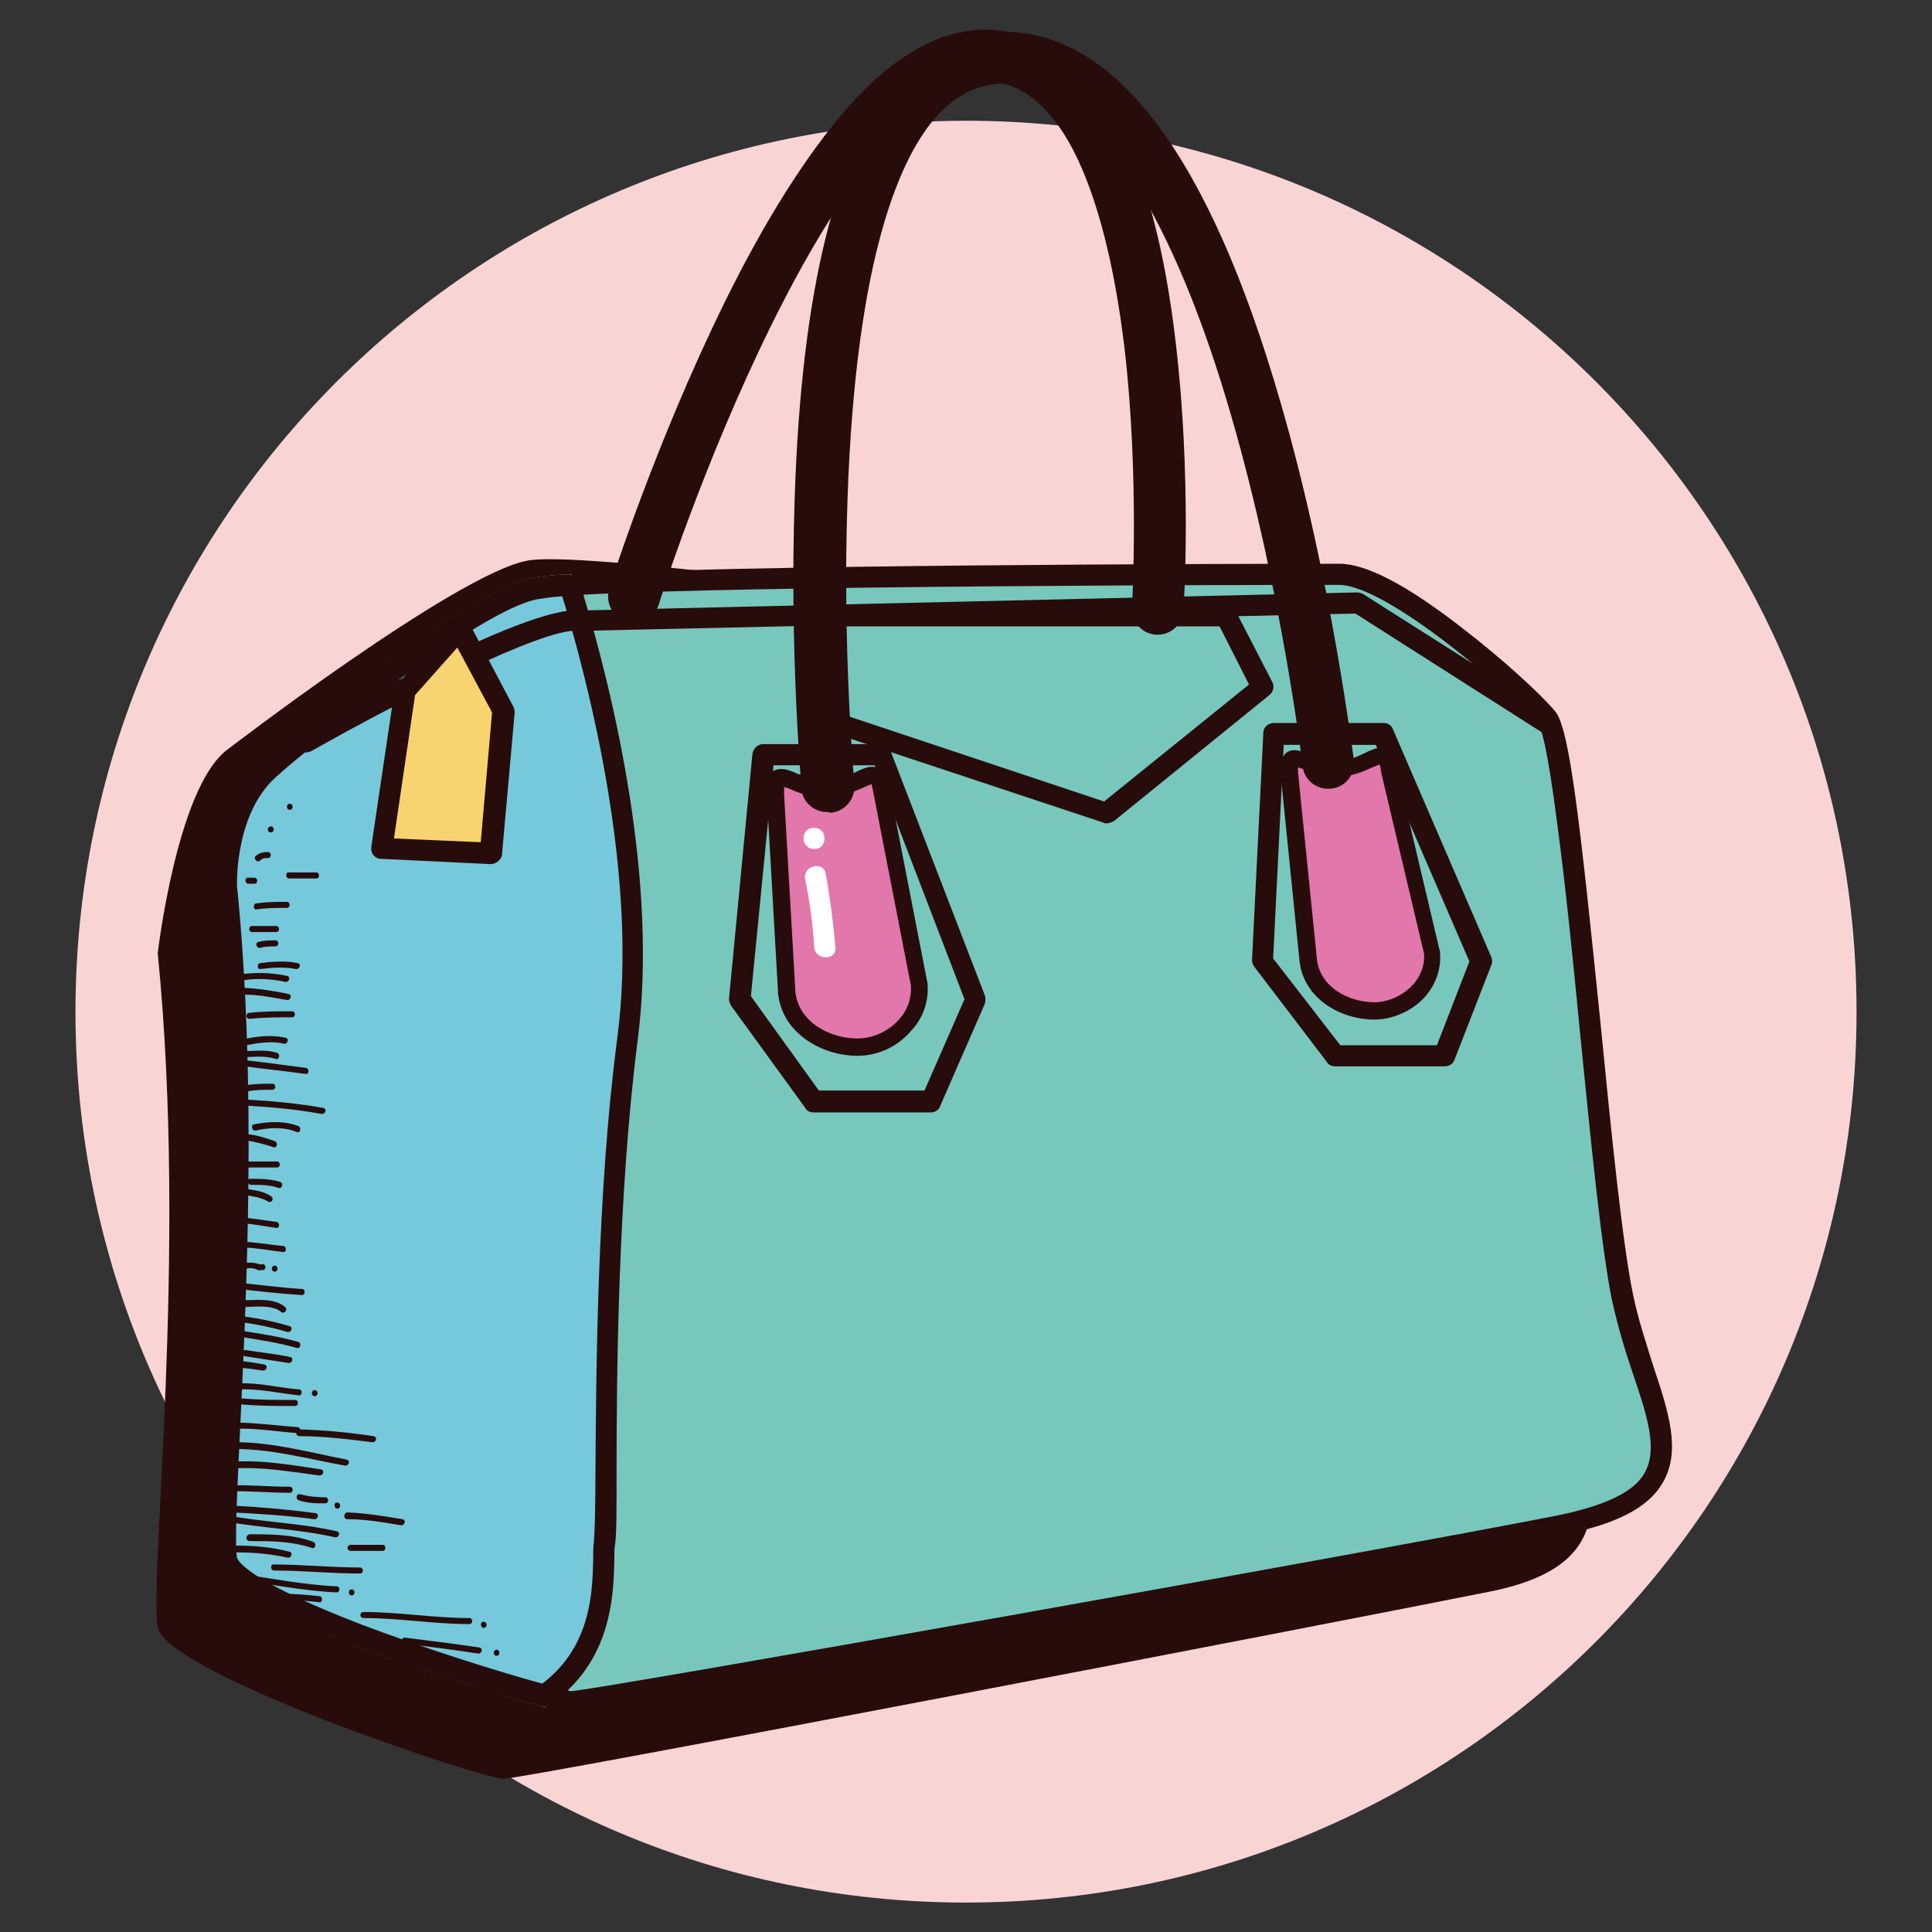
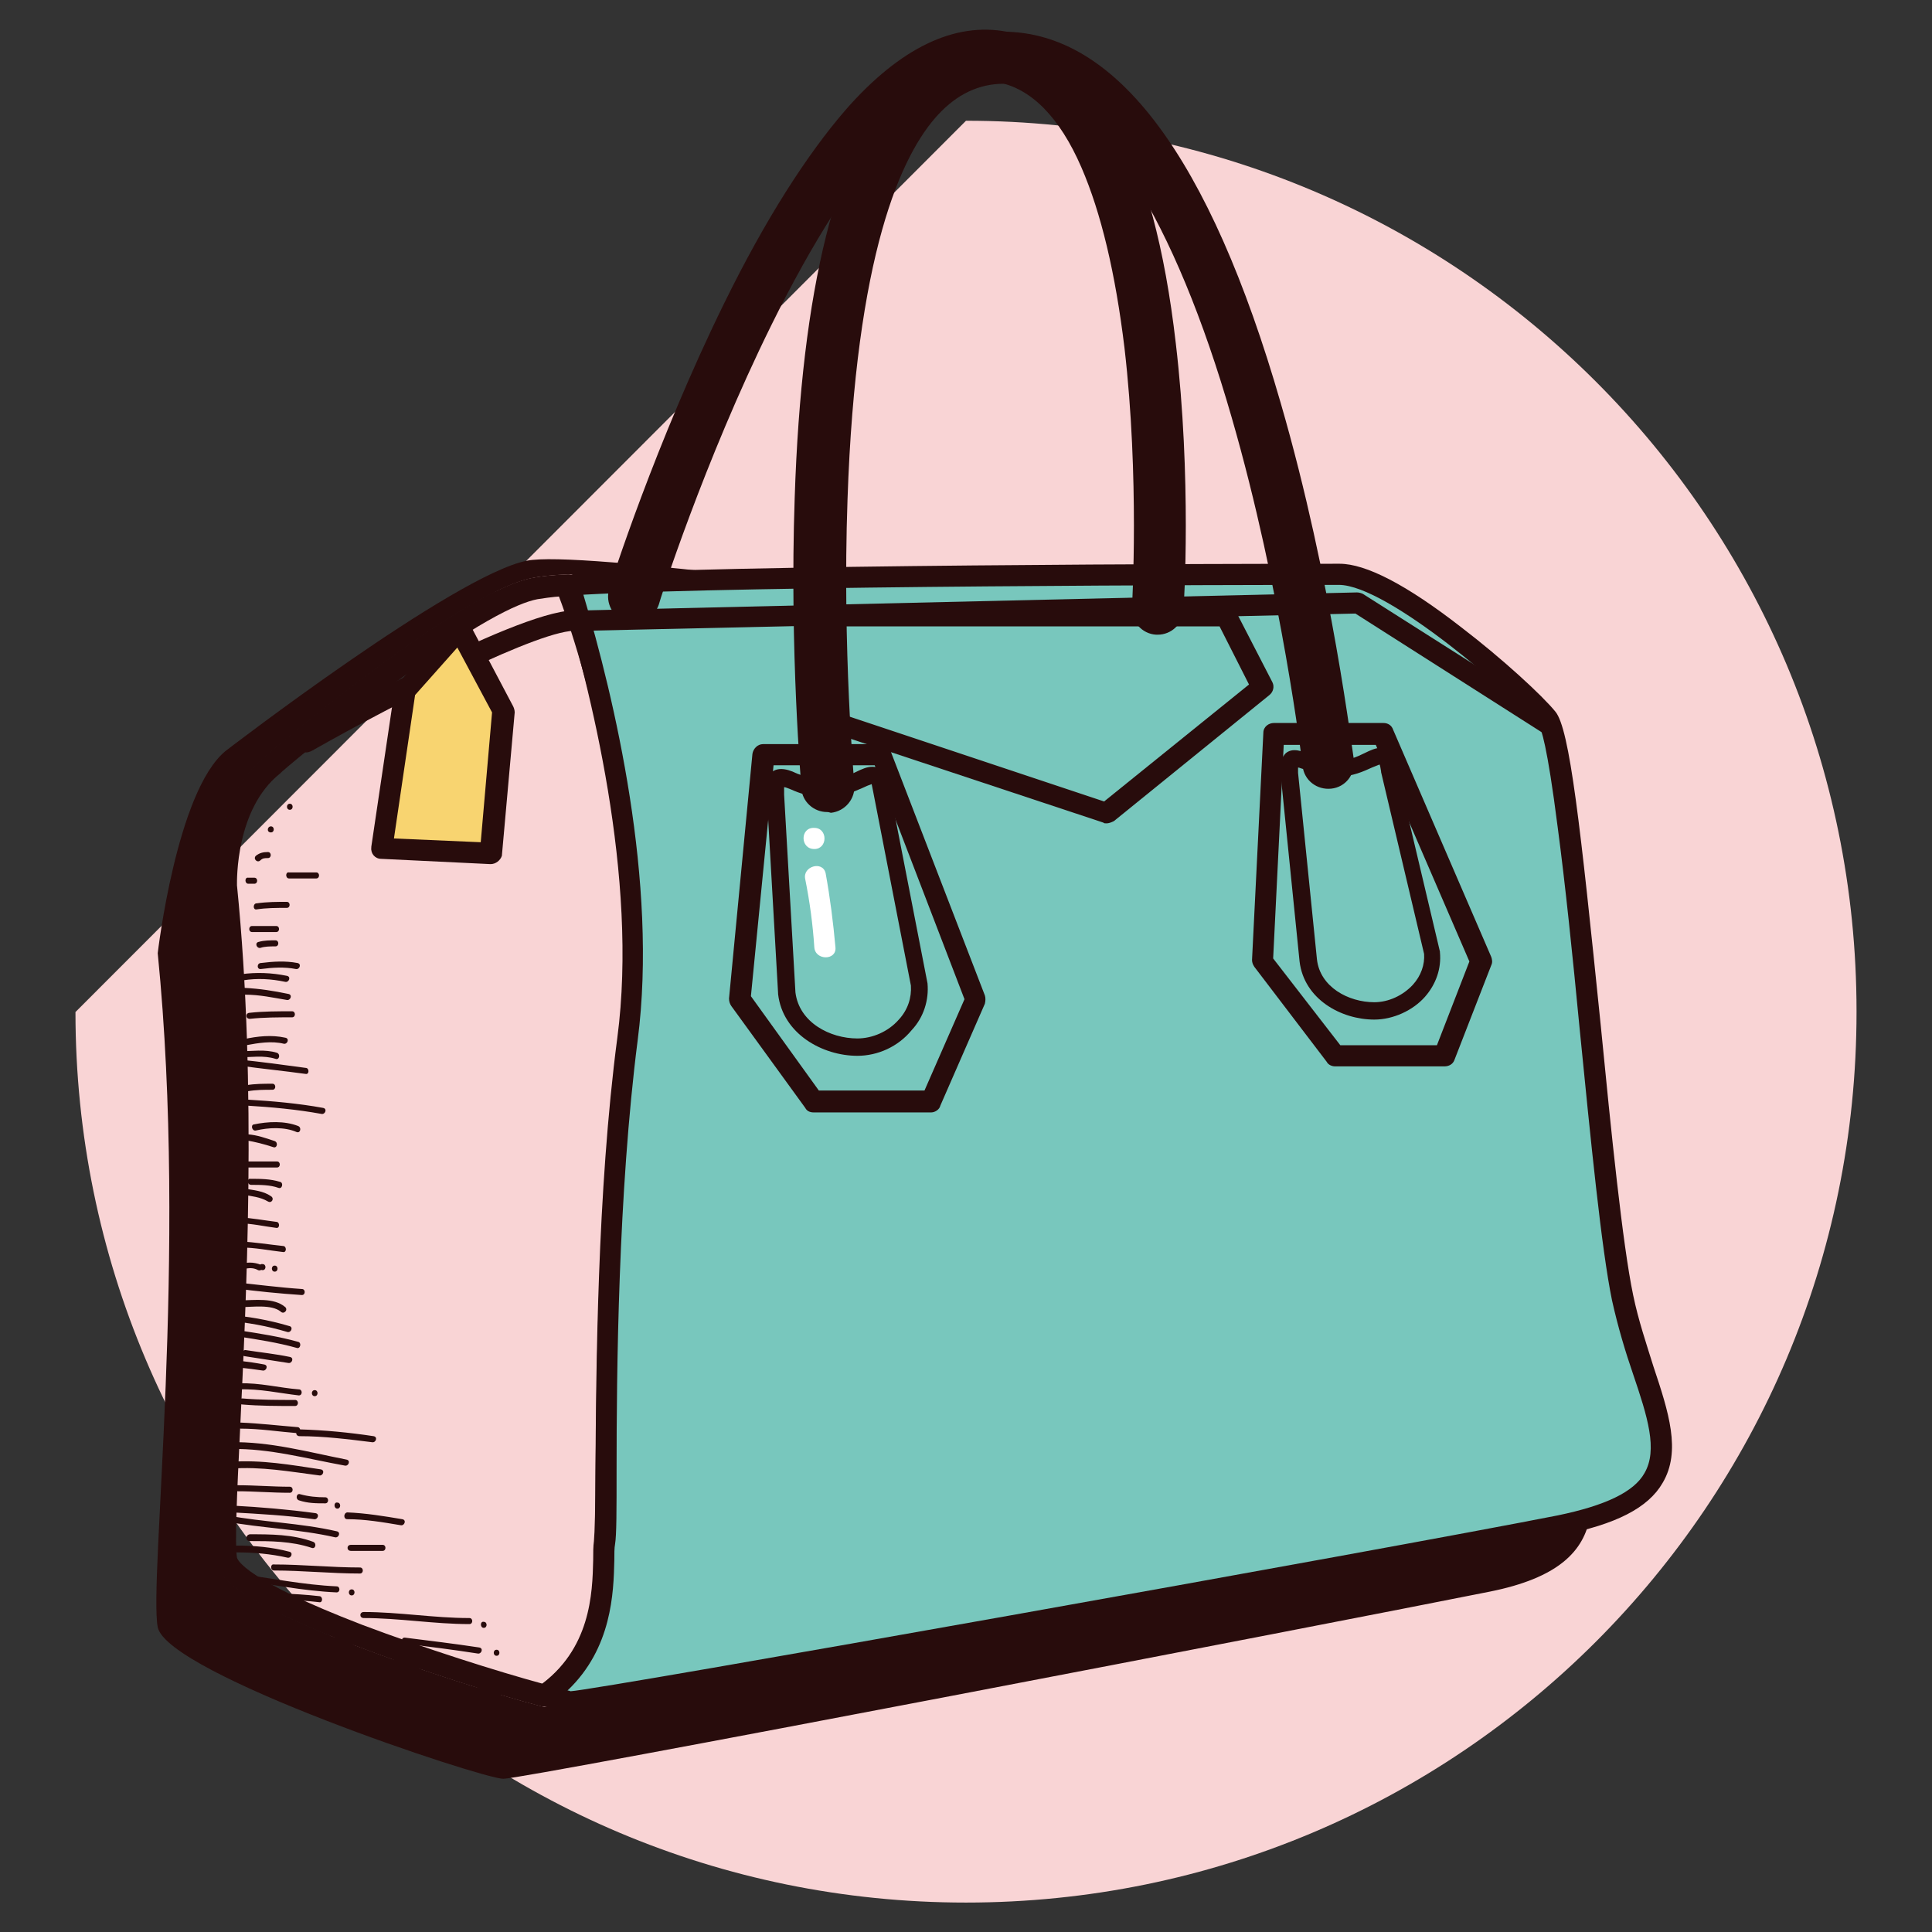
<svg xmlns="http://www.w3.org/2000/svg" version="1.1" x="0px" y="0px" viewBox="0 0 256 256" enable-background="new 0 0 256 256" xml:space="preserve">
  <rect x="0" y="0" width="256" height="256" fill="#333333" stroke="none" />
  <g>
-     <path fill="#f9d4d5" d="M10,134.1c0,65.2,52.8,118,118,118c65.2,0,118-52.8,118-118c0,0,0,0,0-0.1c0-65.2-52.8-118-118-118 C62.8,16.1,10,68.9,10,134.1z" />
+     <path fill="#f9d4d5" d="M10,134.1c0,65.2,52.8,118,118,118c65.2,0,118-52.8,118-118c0,0,0,0,0-0.1c0-65.2-52.8-118-118-118 z" />
    <path fill="#280c0c" d="M72.4,230c-0.8,0-1.4-0.6-1.4-1.4c0-0.6,0.3-1.1,0.8-1.3c6.9-3.1,6.8-11.1,6.8-16.4c0-1.3,0-2.5,0.1-3.4 c0.1-1,0.2-4.8,0.2-9.7c0.1-13.2,0.2-37.8,2.9-58.8c3.9-30.8-7.8-60.1-7.9-60.4c-0.3-0.7,0.1-1.5,0.8-1.8c0.7-0.3,1.5,0.1,1.8,0.8 c0.1,0.3,3.1,7.6,5.6,19c2.3,10.5,4.6,26.4,2.5,42.9c-2.6,20.8-2.8,45.3-2.8,58.4c0,5.5,0,8.8-0.2,10c-0.1,0.7-0.1,1.7-0.1,3 c0,5.7,0,15.2-8.5,19C72.7,230,72.6,230,72.4,230z" />
-     <path fill="#75c9db" d="M80.1,204.4c0.5-3.9-0.6-38.5,3-66.8c2.8-21.5-3.6-46.8-7.7-60.1c-2.2,0.1-3.8,0.3-4.7,0.5 C61.2,80,36,101.4,36,101.4c-6.5,5.3-6,16-6,16c4,40.1-1.2,83.1,0,89.3c1,5.3,31.5,15.2,42.1,18C81.2,218.3,79.6,207.8,80.1,204.4z " />
    <path fill="#280c0c" d="M72.1,226.1c-0.1,0-0.2,0-0.4,0c-5.8-1.5-16.2-4.8-24.8-8.1c-17.5-6.7-18.1-9.8-18.3-11 c-0.4-2.2-0.1-8.3,0.3-17.4c2.3-45.5,0.6-62.1-0.4-72.1c0,0,0,0,0-0.1c0-0.5-0.5-11.4,6.5-17.1c1-0.9,25.5-21.7,35.4-23.7 c0.9-0.2,2.5-0.4,4.9-0.5c0.6,0,1.2,0.4,1.4,1c4.1,13.3,10.6,38.9,7.7,60.7c-2.6,20.3-2.8,44.2-2.8,57c0,5.4,0,8.6-0.2,9.8 c-0.1,0.5-0.1,1.3-0.1,2.2c-0.1,4.7-0.4,13.4-8.5,19C72.7,226,72.4,226.1,72.1,226.1z M31.4,117.3c2.7,26.8,1.2,55.4,0.4,72.4 c-0.4,8.3-0.7,14.8-0.4,16.7c0.1,0.3,1,2.9,16.6,8.9c8.2,3.1,18,6.2,23.9,7.8c6.5-4.9,6.7-12.1,6.8-16.5c0-1,0-1.8,0.1-2.5 c0.1-1,0.2-4.7,0.2-9.4c0.1-12.9,0.2-36.8,2.9-57.3c2.7-20.7-3.3-45.1-7.3-58.4c-1.6,0.1-2.7,0.3-3.4,0.4 c-2.6,0.5-8.2,3.1-20.4,12.2c-7.4,5.5-13.7,10.8-13.7,10.9C31.2,107.2,31.4,116.7,31.4,117.3z" />
    <path fill="#78c7bd" d="M215,171.9c-3.2-15.6-6.8-72.8-10-76.7c-3.2-3.9-20.4-19.1-27.6-19.1c-6.5,0-80.9,0-102,1.4 c4.1,13.3,10.5,38.6,7.7,60.1c-3.7,28.3-2.5,62.9-3,66.8c-0.5,3.4,1.1,13.9-8,20.3c1.8,0.5,3.1,0.7,3.5,0.7 c2.8,0,109.5-19.1,131-23.4C228.2,197.8,218.2,187.5,215,171.9L215,171.9z" />
    <path fill="#280c0c" d="M206.6,202.1c-21.6,4.3-128.2,23.4-131,23.4c-0.3,0-0.9-0.1-1.7-0.3c-0.3,0.2-0.6,0.5-0.9,0.7 c-0.3,0.2-0.8,0.3-1.2,0.2c-5.8-1.5-16.2-4.8-24.8-8.1c-17.5-6.7-18.1-9.8-18.3-11c-0.4-2.2-0.1-8.3,0.3-17.4 c2.3-45.5,0.6-62.1-0.4-72.1c0,0,0,0,0-0.1c0-0.5-0.5-11.4,6.5-17.1c1-0.9,25.5-21.7,35.4-23.7c0.9-0.2,2.5-0.4,4.9-0.5 c0.6,0,1.2,0.4,1.4,1l0.1,0.3c5.7-0.3,14.3-0.6,24.3-0.8c-15.2-1.8-28-3-31.4-2.3c-9.6,1.9-39.9,25.2-39.9,25.2 c-6.5,5.3-9,26.8-9,26.8c4,40.1-1.2,83.1,0,89.3c1.2,6.2,43,20.1,45.8,20.1c2.8,0,109.2-20.5,130.7-24.8c9-1.8,12.5-5.3,13.3-10 C209.5,201.4,208.1,201.8,206.6,202.1L206.6,202.1z" />
    <path fill="#280c0c" d="M75.6,226.8c-0.2,0-0.8,0-3.8-0.8c-0.7-0.2-1.2-1-1-1.7c0.1-0.3,0.3-0.6,0.5-0.8c7-4.9,7.2-12.4,7.3-16.8 c0-1,0-1.8,0.1-2.5c0.1-1,0.2-4.7,0.2-9.4c0.1-12.9,0.2-36.8,2.9-57.3c2.8-21.2-3.6-46.4-7.6-59.5c-0.2-0.7,0.2-1.5,0.9-1.7 c0.1,0,0.2-0.1,0.3-0.1c20.1-1.4,88.5-1.5,102.1-1.5c3.5,0,8.9,2.8,16.1,8.4c5.5,4.2,10.8,9.1,12.5,11.2c1.9,2.3,3.3,15,6,41.5 c1.4,14.3,2.9,29.1,4.3,35.8c0.7,3.4,1.8,6.6,2.7,9.5c2,6,3.7,11.2,1.2,15.4c-1.9,3.3-6.2,5.5-13.4,6.9 C186.1,207.5,78.7,226.8,75.6,226.8L75.6,226.8z M75.2,224c0.2,0,0.4,0.1,0.4,0.1c3.7-0.2,108.5-18.9,130.8-23.3 c6.3-1.3,10.1-3.1,11.5-5.6c1.8-3.1,0.4-7.5-1.5-13.1c-1-2.9-2-6.2-2.8-9.8c-1.4-6.8-2.8-21-4.3-36.1c-0.9-9.4-1.9-19.1-2.9-26.6 c-1.4-11-2.2-13.1-2.5-13.5c-3.2-3.9-20-18.6-26.5-18.6c-13.1,0-78.2,0.1-100.1,1.3c4.1,13.7,9.9,38.1,7.2,59 c-2.6,20.3-2.8,44.2-2.8,57c0,5.4,0,8.6-0.2,9.8c-0.1,0.5-0.1,1.3-0.1,2.2C81.3,211,81.1,218.4,75.2,224z" />
    <path fill="#280c0c" d="M40.6,99.7c-0.8,0-1.4-0.6-1.4-1.4c0-0.5,0.3-1,0.7-1.2c3-1.7,29.8-16.9,36.8-16.2l103.1-2.4 c0.3,0,0.6,0.1,0.8,0.2l25.2,16c0.7,0.4,0.9,1.3,0.5,1.9c-0.4,0.7-1.3,0.9-1.9,0.5c0,0,0,0,0,0l-24.8-15.8L76.7,83.6 c-0.1,0-0.1,0-0.2,0c-4.4-0.5-23.9,9.5-35.2,15.9C41.1,99.6,40.8,99.7,40.6,99.7L40.6,99.7z" />
    <path fill="#f8d470" d="M61,83.4l-7.3,8.1l-3.1,20.9l14.4,0.7l1.7-19L61,83.4z" />
    <path fill="#280c0c" d="M65,114.5C65,114.5,65,114.5,65,114.5l-14.5-0.7c-0.8,0-1.4-0.7-1.3-1.5c0,0,0-0.1,0-0.1l3.1-20.9 c0-0.3,0.2-0.5,0.4-0.7l7.3-8.1c0.5-0.6,1.4-0.6,2-0.1c0.1,0.1,0.2,0.2,0.3,0.4l5.7,10.8c0.1,0.2,0.2,0.5,0.2,0.8l-1.7,19 C66.3,114,65.7,114.5,65,114.5z M52.2,111.1l11.5,0.5l1.5-17.2l-4.6-8.6L55,92.1L52.2,111.1L52.2,111.1z M153.4,84.1 c-0.1,0-0.1,0-0.2,0c-1.9-0.1-3.4-1.8-3.2-3.7c0-0.2,1-17.1-1-34.3c-1.2-9.9-3.1-17.9-5.7-23.9c-2.9-6.7-6.7-10.5-11.1-11.3 c-8.3-1.6-19,9.9-30,32.2c-8.9,18-14.9,36.8-14.9,37c-0.6,1.8-2.5,2.8-4.3,2.3c-1.8-0.6-2.8-2.5-2.3-4.3c0.2-0.8,6.2-19.5,15.3-38 c5.4-11,10.9-19.6,16.1-25.6c7.2-8.2,14.4-11.6,21.3-10.3c11.9,2.2,19.5,16.1,22.4,41.3c2.1,17.8,1.1,34.7,1,35.4 C156.7,82.7,155.2,84.1,153.4,84.1z M123.4,147.4h-15.6c-0.5,0-0.9-0.2-1.1-0.6l-9.8-13.5c-0.2-0.3-0.3-0.6-0.3-1l3.1-32.4 c0.1-0.7,0.7-1.3,1.4-1.3h15.6c0.6,0,1.1,0.4,1.3,0.9l12.5,32.4c0.1,0.3,0.1,0.7,0,1.1l-5.9,13.5 C124.5,147,123.9,147.4,123.4,147.4z M108.5,144.5h14l5.3-12.1l-11.9-31h-13.4L99.5,132L108.5,144.5z M191.4,141.3h-14.5 c-0.4,0-0.9-0.2-1.1-0.6l-9.6-12.6c-0.2-0.3-0.3-0.6-0.3-0.9l1.5-30.1c0-0.8,0.7-1.3,1.4-1.3h14.5c0.6,0,1.1,0.3,1.3,0.9l13,30.1 c0.1,0.3,0.2,0.7,0,1.1l-4.9,12.6C192.5,141,192,141.3,191.4,141.3L191.4,141.3z M177.6,138.5h12.8l4.3-11.1l-12.4-28.7h-12.2 l-1.4,28.3L177.6,138.5L177.6,138.5z" />
    <path fill="#280c0c" d="M146.6,109.1c-0.2,0-0.3,0-0.4-0.1l-39.5-13.1c-0.6-0.2-1-0.7-1-1.3V81.5c0-0.8,0.6-1.4,1.4-1.4h55.3 c0.5,0,1,0.3,1.3,0.8l4.9,9.5c0.3,0.6,0.1,1.3-0.4,1.7l-20.6,16.7C147.2,109,146.9,109.1,146.6,109.1L146.6,109.1z M108.5,93.6 l37.8,12.6l19.2-15.5l-3.9-7.7h-53V93.6z" />
-     <path fill="#e277ab" d="M113.6,138.8c-4.5,0-8.9-2.7-9.3-7.2l-1.5-26.3c-0.5-4.5,2.3-0.7,6.8-0.7s6.8-4.2,7.3,0.3l5,25.7 C122.3,135,118.1,138.8,113.6,138.8z" />
    <path fill="#280c0c" d="M113.6,139.9c-4.6,0-9.9-2.9-10.5-8.2l0-0.1l-1.5-26.3c-0.2-1.4,0-2.3,0.5-2.8c0.2-0.3,0.7-0.6,1.4-0.6 c0.6,0,1.3,0.2,2.1,0.6c1.1,0.4,2.4,0.9,3.9,0.9c1.5,0,2.8-0.6,3.9-1.1c0.8-0.4,1.5-0.7,2.2-0.7c2,0,2.2,2.2,2.3,3l5,25.7l0,0 c0.2,2.2-0.5,4.5-2.1,6.2C119,138.7,116.3,139.9,113.6,139.9z M105.4,131.5c0.5,4,4.6,6.1,8.2,6.1c2,0,4.1-0.9,5.5-2.5 c1.2-1.3,1.7-2.9,1.6-4.5l-5-25.7l0,0c-0.1-0.6-0.2-0.9-0.2-1c-0.3,0.1-0.8,0.3-1.2,0.5c-1.2,0.5-2.8,1.3-4.8,1.3 c-1.9,0-3.6-0.6-4.7-1.1c-0.3-0.1-0.7-0.3-0.9-0.3c0,0.2,0,0.5,0,0.9l0,0.1L105.4,131.5z" />
-     <path fill="#e277ab" d="M182.1,134c-4.2,0-8.3-2.6-8.8-6.7l-2.5-24.7c-0.5-4.2,2.2-0.6,6.3-0.6c4.2,0,6.4-3.9,6.9,0.3l5.7,24.1 C190.2,130.4,186.3,134,182.1,134L182.1,134z" />
    <path fill="#280c0c" d="M182.1,135.1c-4.4,0-9.3-2.7-9.9-7.7l-2.5-24.7c-0.1-1-0.1-2,0.5-2.7c0.2-0.3,0.7-0.6,1.3-0.6 c0.6,0,1.2,0.2,2,0.5c1,0.4,2.3,0.9,3.7,0.9c1.4,0,2.6-0.5,3.6-1c0.8-0.4,1.5-0.7,2.1-0.7c1.9,0,2.2,2.1,2.2,2.9l5.7,24.1l0,0.1 c0.2,2.1-0.5,4.2-2,5.9C187.2,133.9,184.6,135.1,182.1,135.1z M172,101.7c0,0.2,0,0.4,0,0.7l2.5,24.7c0.4,3.7,4.2,5.7,7.6,5.7 c1.9,0,3.8-0.9,5.1-2.3c1.1-1.2,1.6-2.7,1.5-4.1l-5.7-24.1l0-0.1c-0.1-0.5-0.1-0.7-0.2-0.9c-0.3,0.1-0.7,0.3-1,0.4 c-1.1,0.5-2.6,1.2-4.5,1.2c-1.8,0-3.4-0.6-4.5-1C172.5,101.9,172.2,101.7,172,101.7L172,101.7z" />
    <path fill="#280c0c" d="M109.6,107.6c-1.8,0-3.3-1.4-3.4-3.1c0-0.2-1.6-18.2-0.9-38.5c0.9-27.8,5.6-46.4,13.8-55.4 c3.9-4.2,8.5-6.4,13.8-6.4c15,0,27.4,16.6,36.8,49.2c6.8,23.4,9.6,47,9.7,47.3c0.2,1.9-1.1,3.6-3,3.8c-1.9,0.2-3.6-1.1-3.8-3 c0-0.2-2.8-23.4-9.4-46.2c-3.8-13.2-8.2-23.7-12.9-31.2c-5.4-8.6-11.2-13-17.3-13c-3.3,0-6.2,1.4-8.7,4.1c-4.9,5.3-10.9,18.5-12,51 c-0.7,19.9,0.9,37.5,0.9,37.7c0.2,1.9-1.2,3.6-3.1,3.8C109.8,107.6,109.7,107.6,109.6,107.6L109.6,107.6z" />
    <path fill="#ffffff" d="M107.9,112.5c1.8,0,1.8-2.8,0-2.8C106,109.6,106,112.5,107.9,112.5z" />
    <path fill="#ffffff" d="M106.7,116.5c0.6,3,1,6,1.2,9c0.1,1.8,3,1.8,2.8,0c-0.3-3.3-0.7-6.5-1.3-9.8 C109,114,106.3,114.8,106.7,116.5z" />
    <path fill="#280c0c" d="M34.6,128.4c1.5-0.2,3.1-0.3,4.6,0c0.5,0.1,0.8-0.7,0.2-0.8c-1.6-0.3-3.2-0.2-4.8,0 C34,127.6,34,128.5,34.6,128.4z M32.2,129.9c1.9-0.3,3.7-0.2,5.6,0.2c0.5,0.1,0.8-0.7,0.2-0.8c-2-0.4-4-0.5-6.1-0.2 C31.5,129.2,31.7,130,32.2,129.9z M32.5,131.8c1.9,0,3.7,0.4,5.5,0.7c0.5,0.1,0.8-0.7,0.2-0.8c-1.9-0.4-3.8-0.7-5.8-0.8 C32,130.9,32,131.8,32.5,131.8z M33.1,135c1.9-0.2,3.8-0.2,5.6-0.2c0.5,0,0.5-0.8,0-0.8c-1.9,0-3.8,0-5.6,0.2 C32.5,134.2,32.5,135,33.1,135z M32.6,138.5c1.6-0.3,3.4-0.6,5-0.2c0.5,0.1,0.8-0.7,0.2-0.8c-1.8-0.4-3.7-0.2-5.5,0.2 C31.9,137.8,32.1,138.6,32.6,138.5z M31.7,140.1c1.6,0,3.2-0.3,4.8,0.2c0.5,0.2,0.7-0.6,0.2-0.8c-1.6-0.5-3.3-0.2-5-0.2 C31.2,139.2,31.2,140.1,31.7,140.1z M31.7,141.2c2.9,0.4,5.9,0.7,8.8,1.1c0.5,0.1,0.5-0.8,0-0.8c-2.9-0.4-5.9-0.8-8.8-1.1 C31.2,140.3,31.2,141.1,31.7,141.2z M32.8,144.6c1.1-0.2,2.2-0.2,3.3-0.2c0.5,0,0.5-0.8,0-0.8c-1.2,0-2.3,0-3.5,0.2 C32,143.8,32.3,144.6,32.8,144.6z M32.7,146.5c3.3,0.2,6.6,0.5,9.9,1.1c0.5,0.1,0.8-0.7,0.2-0.8c-3.3-0.6-6.7-0.9-10.1-1.1 C32.1,145.6,32.1,146.4,32.7,146.5z M33.9,149.8c1.7-0.4,3.8-0.5,5.4,0.2c0.5,0.2,0.7-0.6,0.2-0.8c-1.8-0.7-4-0.6-5.9-0.2 C33.2,149.1,33.4,149.9,33.9,149.8z M32.6,151.1c1.2,0.2,2.4,0.5,3.6,0.9c0.5,0.2,0.7-0.6,0.2-0.8c-1.2-0.4-2.3-0.8-3.6-0.9 C32.3,150.2,32,151.1,32.6,151.1z M29.9,154.7h6.8c0.5,0,0.5-0.8,0-0.8h-6.8C29.3,153.9,29.3,154.7,29.9,154.7z M33.3,157 c1.2,0,2.5,0,3.6,0.4c0.5,0.2,0.7-0.7,0.2-0.8c-1.3-0.4-2.6-0.4-3.9-0.4C32.7,156.1,32.7,157,33.3,157z M32.2,158.3 c1.1,0.2,2.3,0.3,3.3,0.9c0.5,0.3,0.9-0.4,0.4-0.7c-1-0.7-2.3-0.8-3.5-1C31.9,157.4,31.7,158.2,32.2,158.3z M31.7,162.1 c1.6,0,3.3,0.4,4.9,0.6c0.5,0.1,0.5-0.8,0-0.8c-1.6-0.2-3.2-0.5-4.9-0.6C31.2,161.2,31.2,162.1,31.7,162.1z M31.9,165.3 c1.9,0,3.8,0.4,5.6,0.6c0.5,0.1,0.5-0.8,0-0.8c-1.9-0.2-3.7-0.5-5.6-0.6C31.4,164.4,31.4,165.3,31.9,165.3z M31.9,168.3 c0.8-0.3,1.6-0.4,2.3,0c0.5,0.2,0.9-0.5,0.4-0.7c-1-0.4-2-0.4-3,0C31.1,167.6,31.3,168.5,31.9,168.3z M31,170.7c3,0.4,6,0.7,9,0.9 c0.5,0,0.5-0.8,0-0.8c-3-0.2-6-0.6-9-0.9C30.5,169.8,30.5,170.7,31,170.7z M31.9,173.2c1.5,0,4.1-0.4,5.3,0.6 c0.4,0.4,1-0.2,0.6-0.6c-1.5-1.3-4.1-0.9-5.9-0.9C31.4,172.3,31.4,173.2,31.9,173.2z M29.9,175c2.8,0.2,5.5,0.7,8.2,1.5 c0.5,0.1,0.8-0.7,0.2-0.8c-2.7-0.8-5.5-1.3-8.4-1.5C29.3,174.2,29.3,175,29.9,175z M31.6,177.1c2.6,0.4,5.2,0.8,7.7,1.5 c0.5,0.2,0.7-0.7,0.2-0.8c-2.5-0.7-5.1-1.1-7.7-1.5C31.3,176.2,31.1,177,31.6,177.1z M28.7,180.9c2,0.2,4.1,0.4,6.1,0.7 c0.5,0.1,0.8-0.7,0.2-0.8c-2.1-0.4-4.2-0.6-6.3-0.8C28.2,180,28.2,180.8,28.7,180.9z M32.4,179.7c1.9,0.3,3.9,0.6,5.8,0.9 c0.5,0.1,0.8-0.7,0.2-0.8c-1.9-0.4-3.9-0.6-5.8-0.9C32.1,178.8,31.8,179.6,32.4,179.7z M32.1,186.1c2.3,0.2,4.6,0.2,7,0.2 c0.5,0,0.5-0.8,0-0.8c-2.3,0-4.6,0-7-0.2C31.6,185.3,31.6,186.1,32.1,186.1z M31.9,189.3c2.5,0,5,0.4,7.5,0.6c0.5,0,0.5-0.8,0-0.8 c-2.5-0.2-5-0.5-7.5-0.6C31.4,188.5,31.4,189.3,31.9,189.3z M30.6,192c5.1-0.1,10.1,1.3,15.1,2.2c0.5,0.1,0.8-0.7,0.2-0.8 c-5.1-1-10.1-2.4-15.4-2.3C30.1,191.1,30.1,192,30.6,192L30.6,192z M30.6,194.6c4-0.3,7.8,0.4,11.7,0.9c0.5,0.1,0.8-0.7,0.2-0.8 c-4-0.6-7.9-1.3-12-1C30.1,193.8,30.1,194.7,30.6,194.6z M31.7,184.1c2.7-0.1,5.3,0.5,7.9,0.8c0.5,0,0.5-0.8,0-0.8 c-2.6-0.2-5.2-0.9-7.9-0.8C31.2,183.3,31.2,184.1,31.7,184.1z M31.4,197.6c2.3,0,4.6,0.2,7,0.2c0.5,0,0.5-0.8,0-0.8 c-2.3,0-4.6-0.2-7-0.2C30.8,196.8,30.8,197.6,31.4,197.6z M30.8,200.4c3.6,0.2,7.2,0.4,10.8,0.9c0.5,0.1,0.8-0.7,0.2-0.8 c-3.7-0.5-7.3-0.8-11-1C30.3,199.6,30.3,200.4,30.8,200.4z M29.9,201.6c4.8,0.9,9.7,1,14.5,2.1c0.5,0.1,0.8-0.7,0.2-0.8 c-4.8-1.1-9.7-1.2-14.5-2.1C29.6,200.6,29.4,201.5,29.9,201.6z M33.1,204.2c2.7,0,5.5,0,8.2,0.9c0.5,0.2,0.7-0.6,0.2-0.8 c-2.7-1-5.6-1-8.4-1C32.5,203.4,32.5,204.2,33.1,204.2z M31.4,205.7c2.2,0,4.5,0.2,6.7,0.7c0.5,0.1,0.8-0.7,0.2-0.8 c-2.3-0.6-4.6-0.8-6.9-0.8C30.8,204.9,30.8,205.7,31.4,205.7z M32.9,213.1c3.2,0.4,6.3,1.3,9.5,2.1c0.5,0.1,0.8-0.7,0.2-0.8 c-3.2-0.8-6.4-1.7-9.7-2.1C32.3,212.1,32.3,213,32.9,213.1z M34.5,125.6c0.6-0.2,1.3-0.2,2-0.2c0.5,0,0.5-0.8,0-0.8 c-0.7,0-1.5,0-2.2,0.2C33.7,124.9,34,125.7,34.5,125.6z M33.4,123.5h3.2c0.5,0,0.5-0.8,0-0.8h-3.2 C32.9,122.7,32.9,123.5,33.4,123.5z M34,120.5c1.3-0.2,2.6-0.2,4-0.2c0.5,0,0.5-0.8,0-0.8c-1.3,0-2.6,0-4,0.2 C33.5,119.7,33.5,120.6,34,120.5z M38.3,116.4h3.6c0.5,0,0.5-0.8,0-0.8h-3.6C37.8,115.5,37.8,116.4,38.3,116.4z M32.9,117.1h0.8 c0.5,0,0.5-0.8,0-0.8h-0.8C32.4,116.2,32.4,117.1,32.9,117.1z M34.5,114c0.3-0.3,0.6-0.3,1-0.3c0.5,0,0.5-0.8,0-0.8 c-0.6,0-1.1,0.1-1.6,0.5C33.5,113.8,34.1,114.4,34.5,114z M35.9,110.3c0.5,0,0.5-0.8,0-0.8S35.3,110.3,35.9,110.3z M38.4,107.3 c0.5,0,0.5-0.8,0-0.8C37.9,106.5,37.9,107.3,38.4,107.3z M32.1,211.9c3.4,0,6.8,0,10.2,0.4c0.5,0.1,0.5-0.8,0-0.8 c-3.4-0.4-6.8-0.4-10.2-0.4C31.5,211,31.5,211.9,32.1,211.9z M41,217.4c3.7,0.4,7.3,0.8,11,0.8c0.5,0,0.5-0.8,0-0.8 c-3.7,0-7.3-0.4-11-0.8C40.4,216.5,40.4,217.3,41,217.4z M48.2,220.4c7.4,0.5,14.8,1.7,21.9,3.8c0.5,0.2,0.7-0.7,0.2-0.8 c-7.2-2.1-14.6-3.4-22.1-3.8C47.6,219.5,47.6,220.3,48.2,220.4z M61.2,224.2c2.6,0.4,5.1,0.4,7.7,0.4c0.5,0,0.5-0.8,0-0.8 c-2.5,0-5,0-7.5-0.4C60.9,223.3,60.6,224.1,61.2,224.2z M53.7,217.8c3.2,0.4,6.4,0.8,9.6,1.3c0.5,0.1,0.8-0.7,0.2-0.8 c-3.3-0.5-6.6-0.9-9.8-1.3C53.1,216.9,53.1,217.8,53.7,217.8z M48.2,214.4c4.7,0,9.3,0.8,14,0.8c0.5,0,0.5-0.8,0-0.8 c-4.7,0-9.3-0.8-14-0.8C47.6,213.6,47.6,214.4,48.2,214.4z M36.3,208.1c3.8,0,7.6,0.4,11.4,0.4c0.5,0,0.5-0.8,0-0.8 c-3.8,0-7.6-0.4-11.4-0.4C35.8,207.2,35.8,208.1,36.3,208.1z M46.5,205.5h4.2c0.5,0,0.5-0.8,0-0.8h-4.2 C45.9,204.7,45.9,205.5,46.5,205.5z M46,201.3c2.4,0,4.7,0.4,7.1,0.8c0.5,0.1,0.8-0.7,0.2-0.8c-2.4-0.4-4.8-0.8-7.3-0.9 C45.5,200.5,45.5,201.3,46,201.3z M39.6,198.8c1.2,0.4,2.3,0.4,3.5,0.4c0.5,0,0.5-0.8,0-0.8c-1.1,0-2.2-0.1-3.3-0.4 C39.3,197.8,39.1,198.6,39.6,198.8z M39.7,190.3c3.2,0,6.4,0.4,9.6,0.8c0.5,0.1,0.8-0.7,0.2-0.8c-3.3-0.5-6.5-0.8-9.8-0.9 C39.1,189.5,39.1,190.3,39.7,190.3z M31.4,209.3c4.4,0.6,8.7,1.5,13.2,1.7c0.5,0,0.5-0.8,0-0.8c-4.4-0.2-8.8-1.1-13.2-1.7 C30.8,208.4,30.8,209.2,31.4,209.3z M46.6,211.4c0.5,0,0.5-0.8,0-0.8S46.1,211.4,46.6,211.4z M44.2,215.1c0.5,0,0.5-0.8,0-0.8 S43.6,215.1,44.2,215.1z M64.1,215.7c0.5,0,0.5-0.8,0-0.8C63.6,214.8,63.6,215.7,64.1,215.7z M65.8,219.4c0.5,0,0.5-0.8,0-0.8 S65.3,219.4,65.8,219.4z M44.7,199.9c0.5,0,0.5-0.8,0-0.8C44.2,199,44.2,199.9,44.7,199.9z M41.7,185c0.5,0,0.5-0.8,0-0.8 C41.2,184.2,41.2,185,41.7,185z M34.8,168.3c0.5,0,0.5-0.8,0-0.8C34.2,167.4,34.2,168.3,34.8,168.3z M36.4,168.5 c0.5,0,0.5-0.8,0-0.8S35.9,168.5,36.4,168.5z" />
  </g>
</svg>